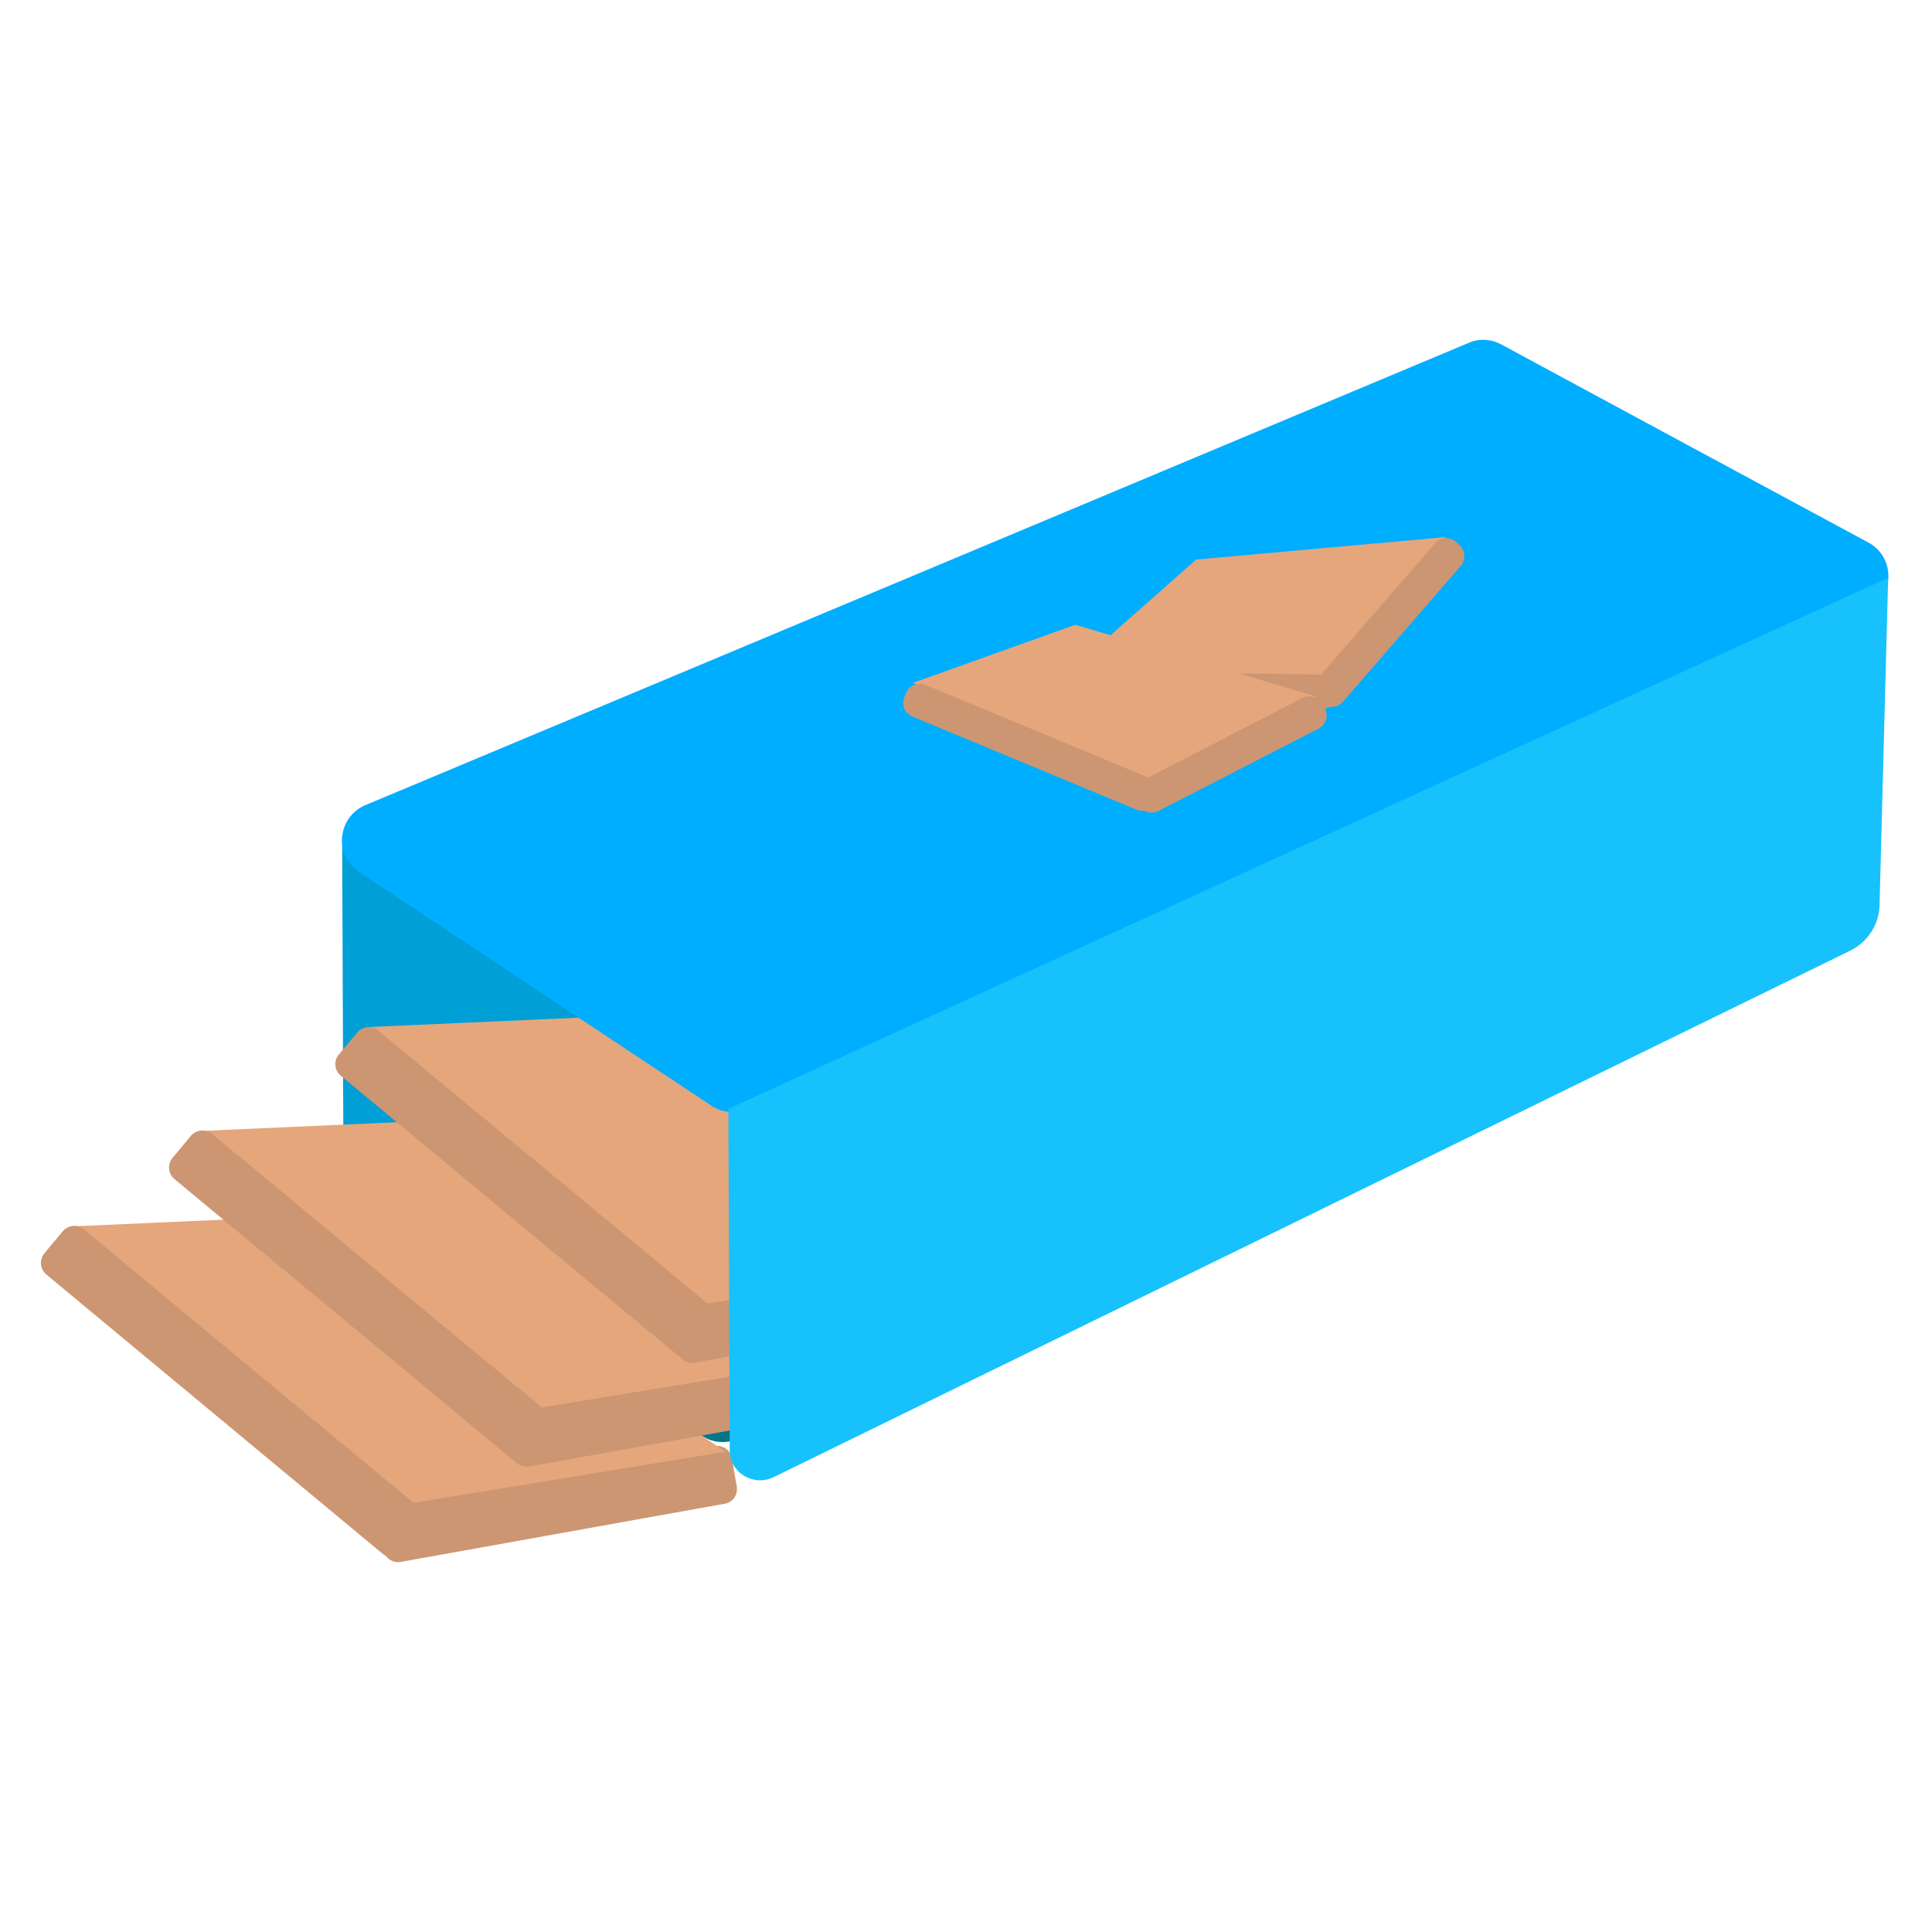
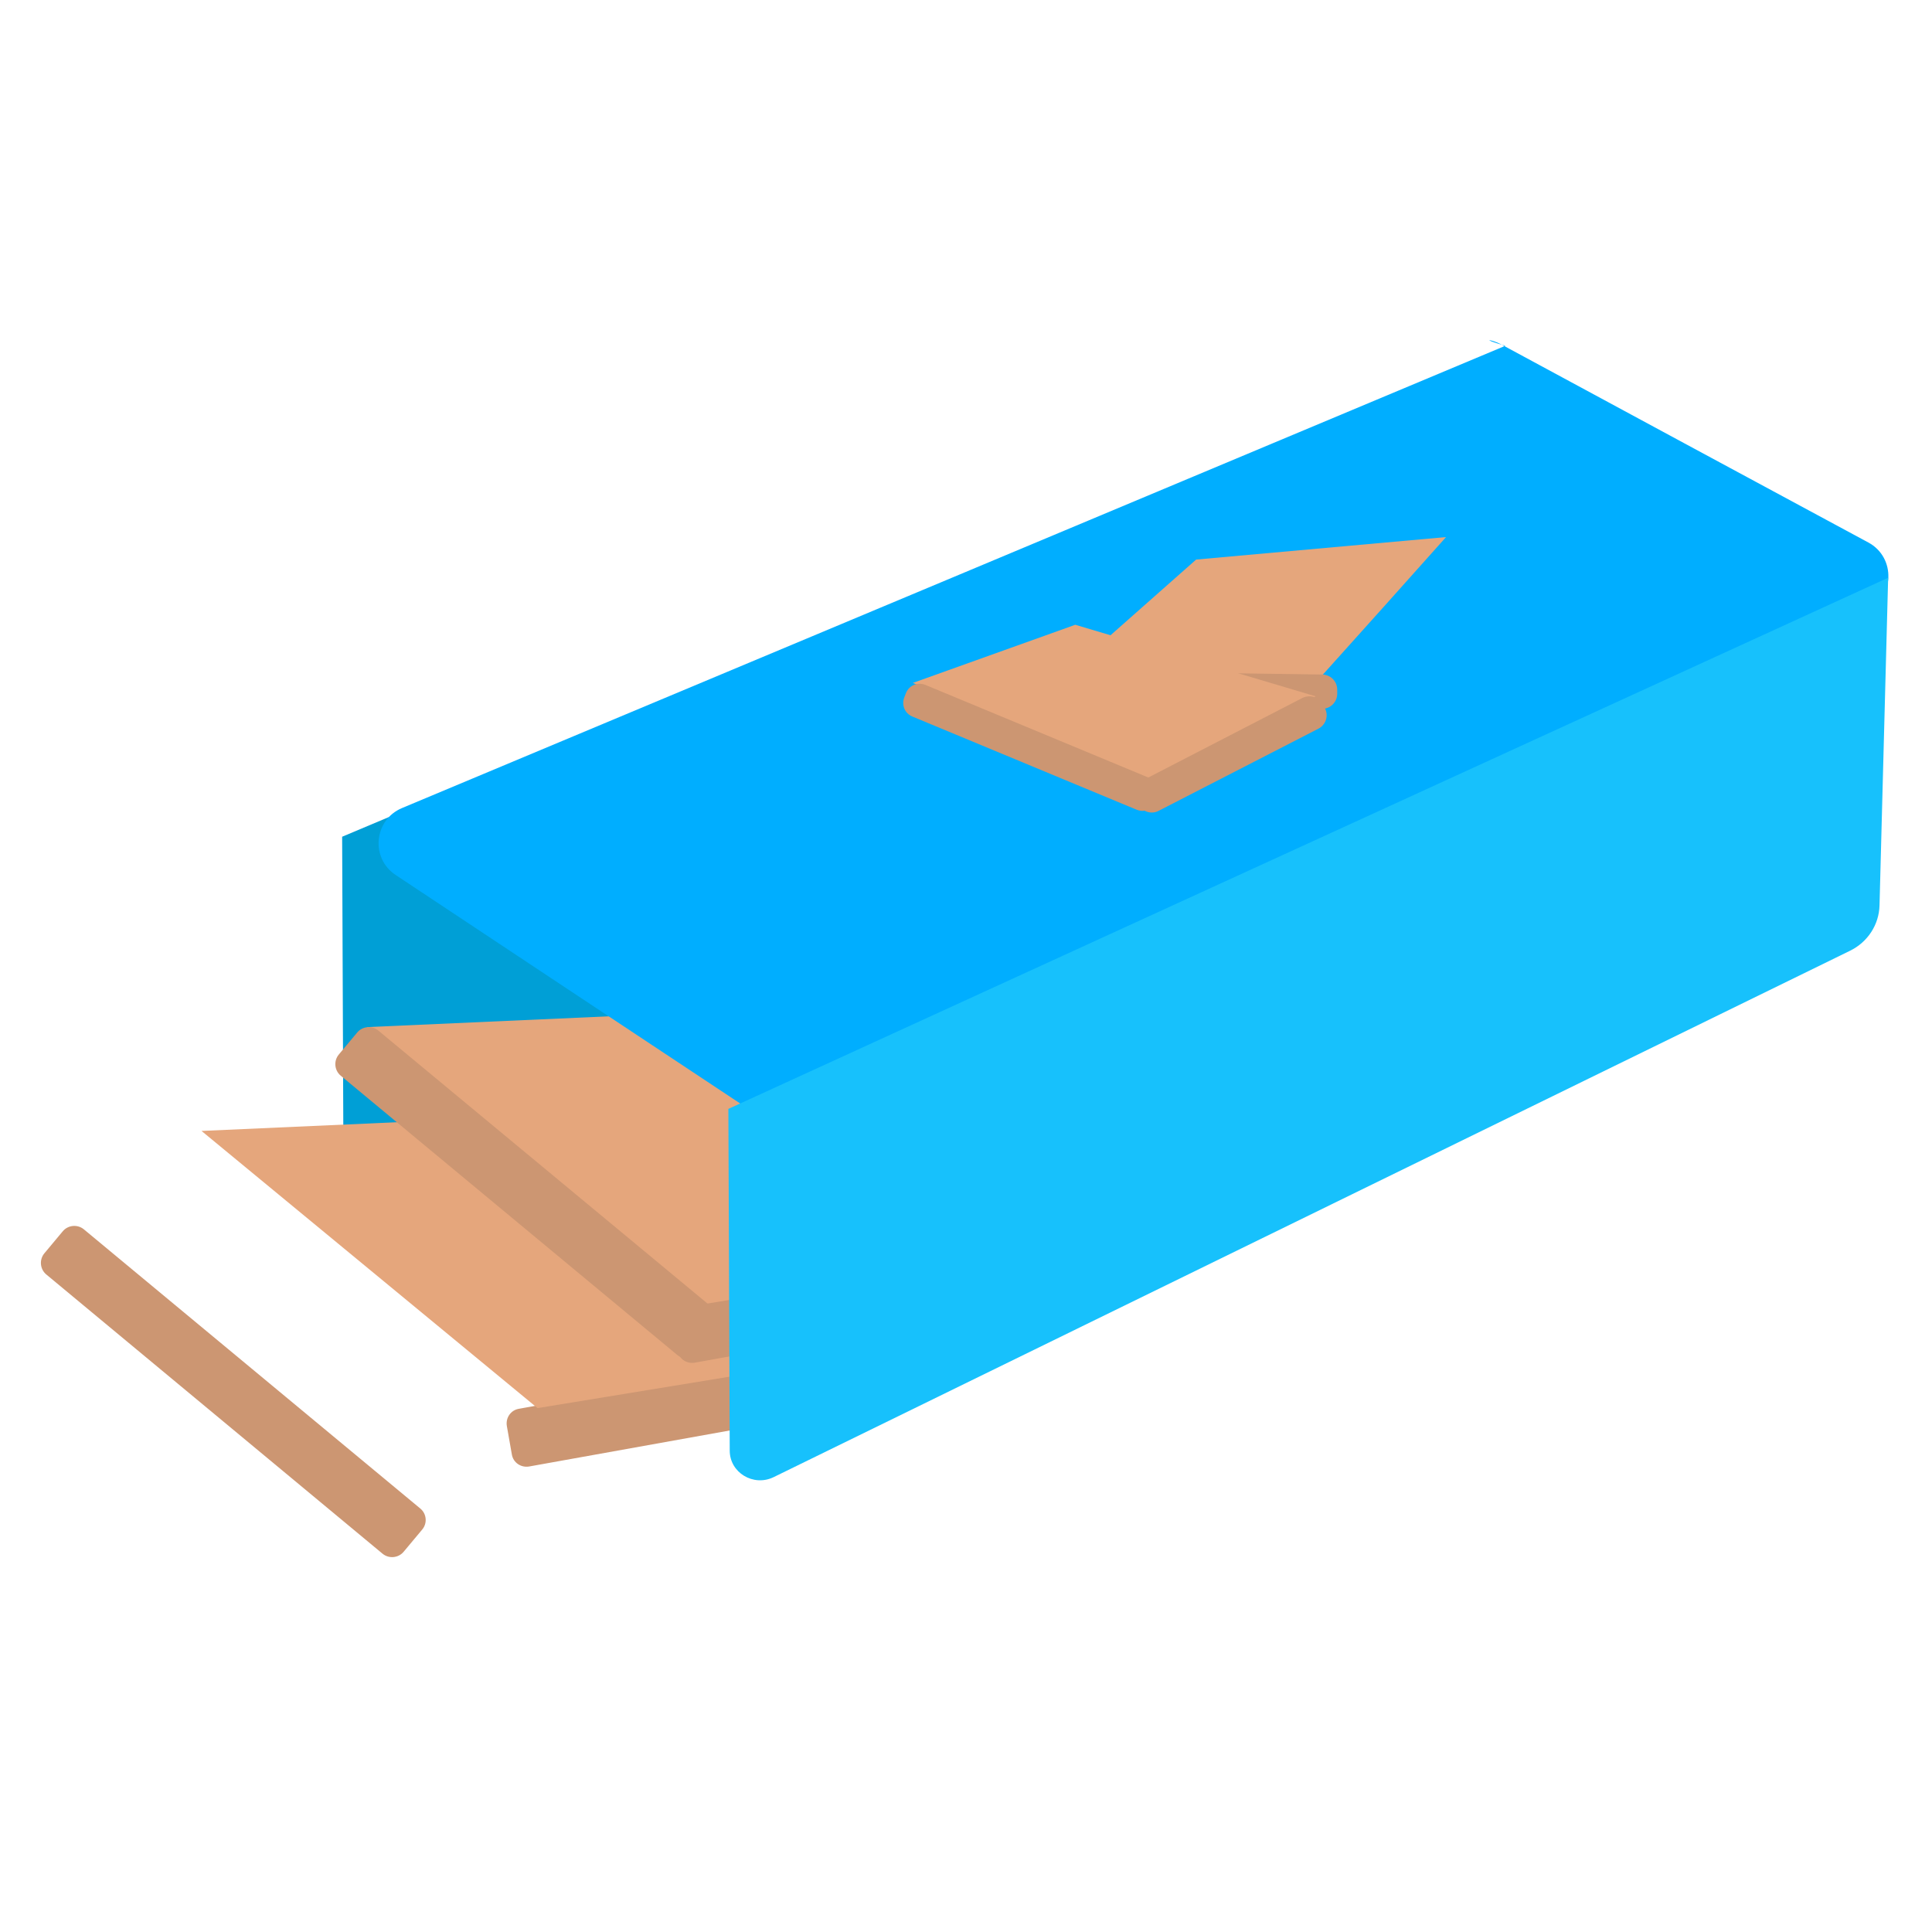
<svg xmlns="http://www.w3.org/2000/svg" version="1.1" id="Слой_1" x="0px" y="0px" viewBox="0 0 850.4 850.4" style="enable-background:new 0 0 850.4 850.4;" xml:space="preserve">
  <style type="text/css">
	.st0{fill:#047689;}
	.st1{fill:#CC9672;}
	.st2{fill:#E5A67C;}
	.st3{fill:#009FD6;}
	.st4{fill:#00AEFF;}
	.st5{fill:#17C1FC;}
</style>
-   <path class="st0" d="M666.7,313.3c50.1,22.4,100.2,44.8,150.3,67.1c11.4,5.1,9.6,20.9-3,26.7C651.3,482.4,488.5,557.7,325.8,633  c-5.2,2.4-11,2.3-15.4-0.2c-47.7-27.2-95.5-54.4-143.2-81.5c-10.3-5.8-7.7-20.9,4.5-26.2c160.4-70.5,320.8-141,481.2-211.4  C657.5,311.5,662.6,311.4,666.7,313.3z" />
-   <path class="st1" d="M322.1,641.8l2.2,12.5c0.6,3.6-1.7,7-5.3,7.6l-142.6,25.6c-3.6,0.6-7-1.7-7.6-5.3l-2.2-12.5  c-0.6-3.6,1.7-7,5.3-7.6l142.6-25.6C318.1,635.9,321.5,638.3,322.1,641.8z" />
-   <path class="st2" d="M319.4,639c-46.4,7.6-92.9,15.2-139.3,22.8l-147.9-122l130-5.8C214.6,569,267,604,319.4,639z" />
  <path class="st1" d="M185.8,673.3l-8.1,9.7c-2.3,2.8-6.5,3.2-9.3,0.9L20.4,561c-2.8-2.3-3.2-6.5-0.9-9.3l8.1-9.7  c2.3-2.8,6.5-3.2,9.3-0.9L185,664C187.8,666.3,188.2,670.5,185.8,673.3z" />
  <path class="st3" d="M651.8,158.6c-1.3,39.5-2.3,79.3-3.1,119.3c-0.2,11.1-0.4,22.2-0.6,33.3C488.8,384,329.5,456.8,170.2,529.6  c-8.7,4.3-18.9-2-19-10.9l-0.6-150.4C317.7,297.9,484.7,228.2,651.8,158.6z" />
  <path class="st1" d="M378.6,599.8l2.2,12.5c0.6,3.6-1.7,7-5.3,7.6l-142.6,25.6c-3.6,0.6-7-1.7-7.6-5.3l-2.2-12.5  c-0.6-3.6,1.7-7,5.3-7.6L371,594.5C374.6,593.9,378,596.3,378.6,599.8z" />
  <path class="st2" d="M375.9,597c-46.4,7.6-92.9,15.2-139.3,22.8l-147.9-122l130-5.8C271.1,527,323.5,562,375.9,597z" />
  <path class="st1" d="M451.5,554.1l2.2,12.5c0.6,3.6-1.7,7-5.3,7.6l-142.6,25.6c-3.6,0.6-7-1.7-7.6-5.3l-2.2-12.5  c-0.6-3.6,1.7-7,5.3-7.6l142.6-25.6C447.4,548.2,450.8,550.5,451.5,554.1z" />
  <path class="st2" d="M448.7,551.3c-46.4,7.6-92.9,15.2-139.3,22.8l-147.9-122l130-5.8C343.9,481.3,396.3,516.3,448.7,551.3z" />
-   <path class="st4" d="M660.8,151.6c53.9,29.1,107.7,58.2,161.6,87.2c12.2,6.6,11.6,24.4-1.1,30c-164,73.1-328,146.2-491.9,219.3  c-5.2,2.3-11.3,1.8-16.1-1.3c-51.8-34.3-103.6-68.7-155.3-103c-11.1-7.4-9.5-24.2,2.8-29.4c161.9-67.8,323.8-135.6,485.7-203.5  C651,148.9,656.3,149.2,660.8,151.6z" />
+   <path class="st4" d="M660.8,151.6c53.9,29.1,107.7,58.2,161.6,87.2c12.2,6.6,11.6,24.4-1.1,30c-164,73.1-328,146.2-491.9,219.3  c-51.8-34.3-103.6-68.7-155.3-103c-11.1-7.4-9.5-24.2,2.8-29.4c161.9-67.8,323.8-135.6,485.7-203.5  C651,148.9,656.3,149.2,660.8,151.6z" />
  <path class="st5" d="M831.1,254.3l-3.8,144.2c-0.2,8.5-5.2,16.2-13,20L340.5,650.2c-8.9,4.3-19.3-2-19.3-11.7l-0.6-150.4  L831.1,254.3z" />
-   <path class="st1" d="M242.3,631.3l-8.1,9.7c-2.3,2.8-6.5,3.2-9.3,0.9L76.8,519c-2.8-2.3-3.2-6.5-0.9-9.3l8.1-9.7  c2.3-2.8,6.5-3.2,9.3-0.9L241.5,622C244.3,624.3,244.7,628.5,242.3,631.3z" />
  <path class="st1" d="M315.5,585.8l-8.1,9.7c-2.3,2.8-6.5,3.2-9.3,0.9L150,473.5c-2.8-2.3-3.2-6.5-0.9-9.3l8.1-9.7  c2.3-2.8,6.5-3.2,9.3-0.9l148.2,122.9C317.4,578.8,317.8,583,315.5,585.8z" />
  <path class="st2" d="M636.5,236.4c-18.3,20.5-36.6,41-55,61.4l-111.9-1.2l56.9-50.3C563.2,243,599.9,239.7,636.5,236.4z" />
  <path class="st1" d="M588.6,303.6l0,1.9c-0.1,3.6-3,6.5-6.7,6.5L475,310.5c-3.6-0.1-6.5-3-6.5-6.7l0-1.9c0.1-3.6,3-6.5,6.7-6.5  l106.9,1.5C585.7,297,588.6,299.9,588.6,303.6z" />
-   <path class="st1" d="M640.9,238.5l1.4,1.3c2.7,2.4,3,6.5,0.7,9.3l-51.9,59.8c-2.4,2.7-6.5,3-9.3,0.7l-1.4-1.3  c-2.7-2.4-3-6.5-0.7-9.3l51.9-59.8C634,236.4,638.1,236.1,640.9,238.5z" />
  <path class="st2" d="M579.1,306.5c-24.6,12.2-49.2,24.4-73.8,36.7l-103.5-42.6l71.5-25.6C508.5,285.5,543.8,296,579.1,306.5z" />
  <path class="st1" d="M509.6,351.1l-0.7,1.8c-1.4,3.4-5.2,4.9-8.6,3.5l-98.7-41c-3.4-1.4-4.9-5.2-3.5-8.6l0.7-1.8  c1.4-3.4,5.2-4.9,8.6-3.5l98.7,41C509.4,343.9,511,347.8,509.6,351.1z" />
  <path class="st1" d="M582.3,310.1l0.9,1.7c1.7,3.2,0.4,7.2-2.8,8.9L510,356.9c-3.2,1.7-7.2,0.4-8.9-2.8l-0.9-1.7  c-1.7-3.2-0.4-7.2,2.8-8.9l70.3-36.3C576.7,305.6,580.7,306.8,582.3,310.1z" />
</svg>